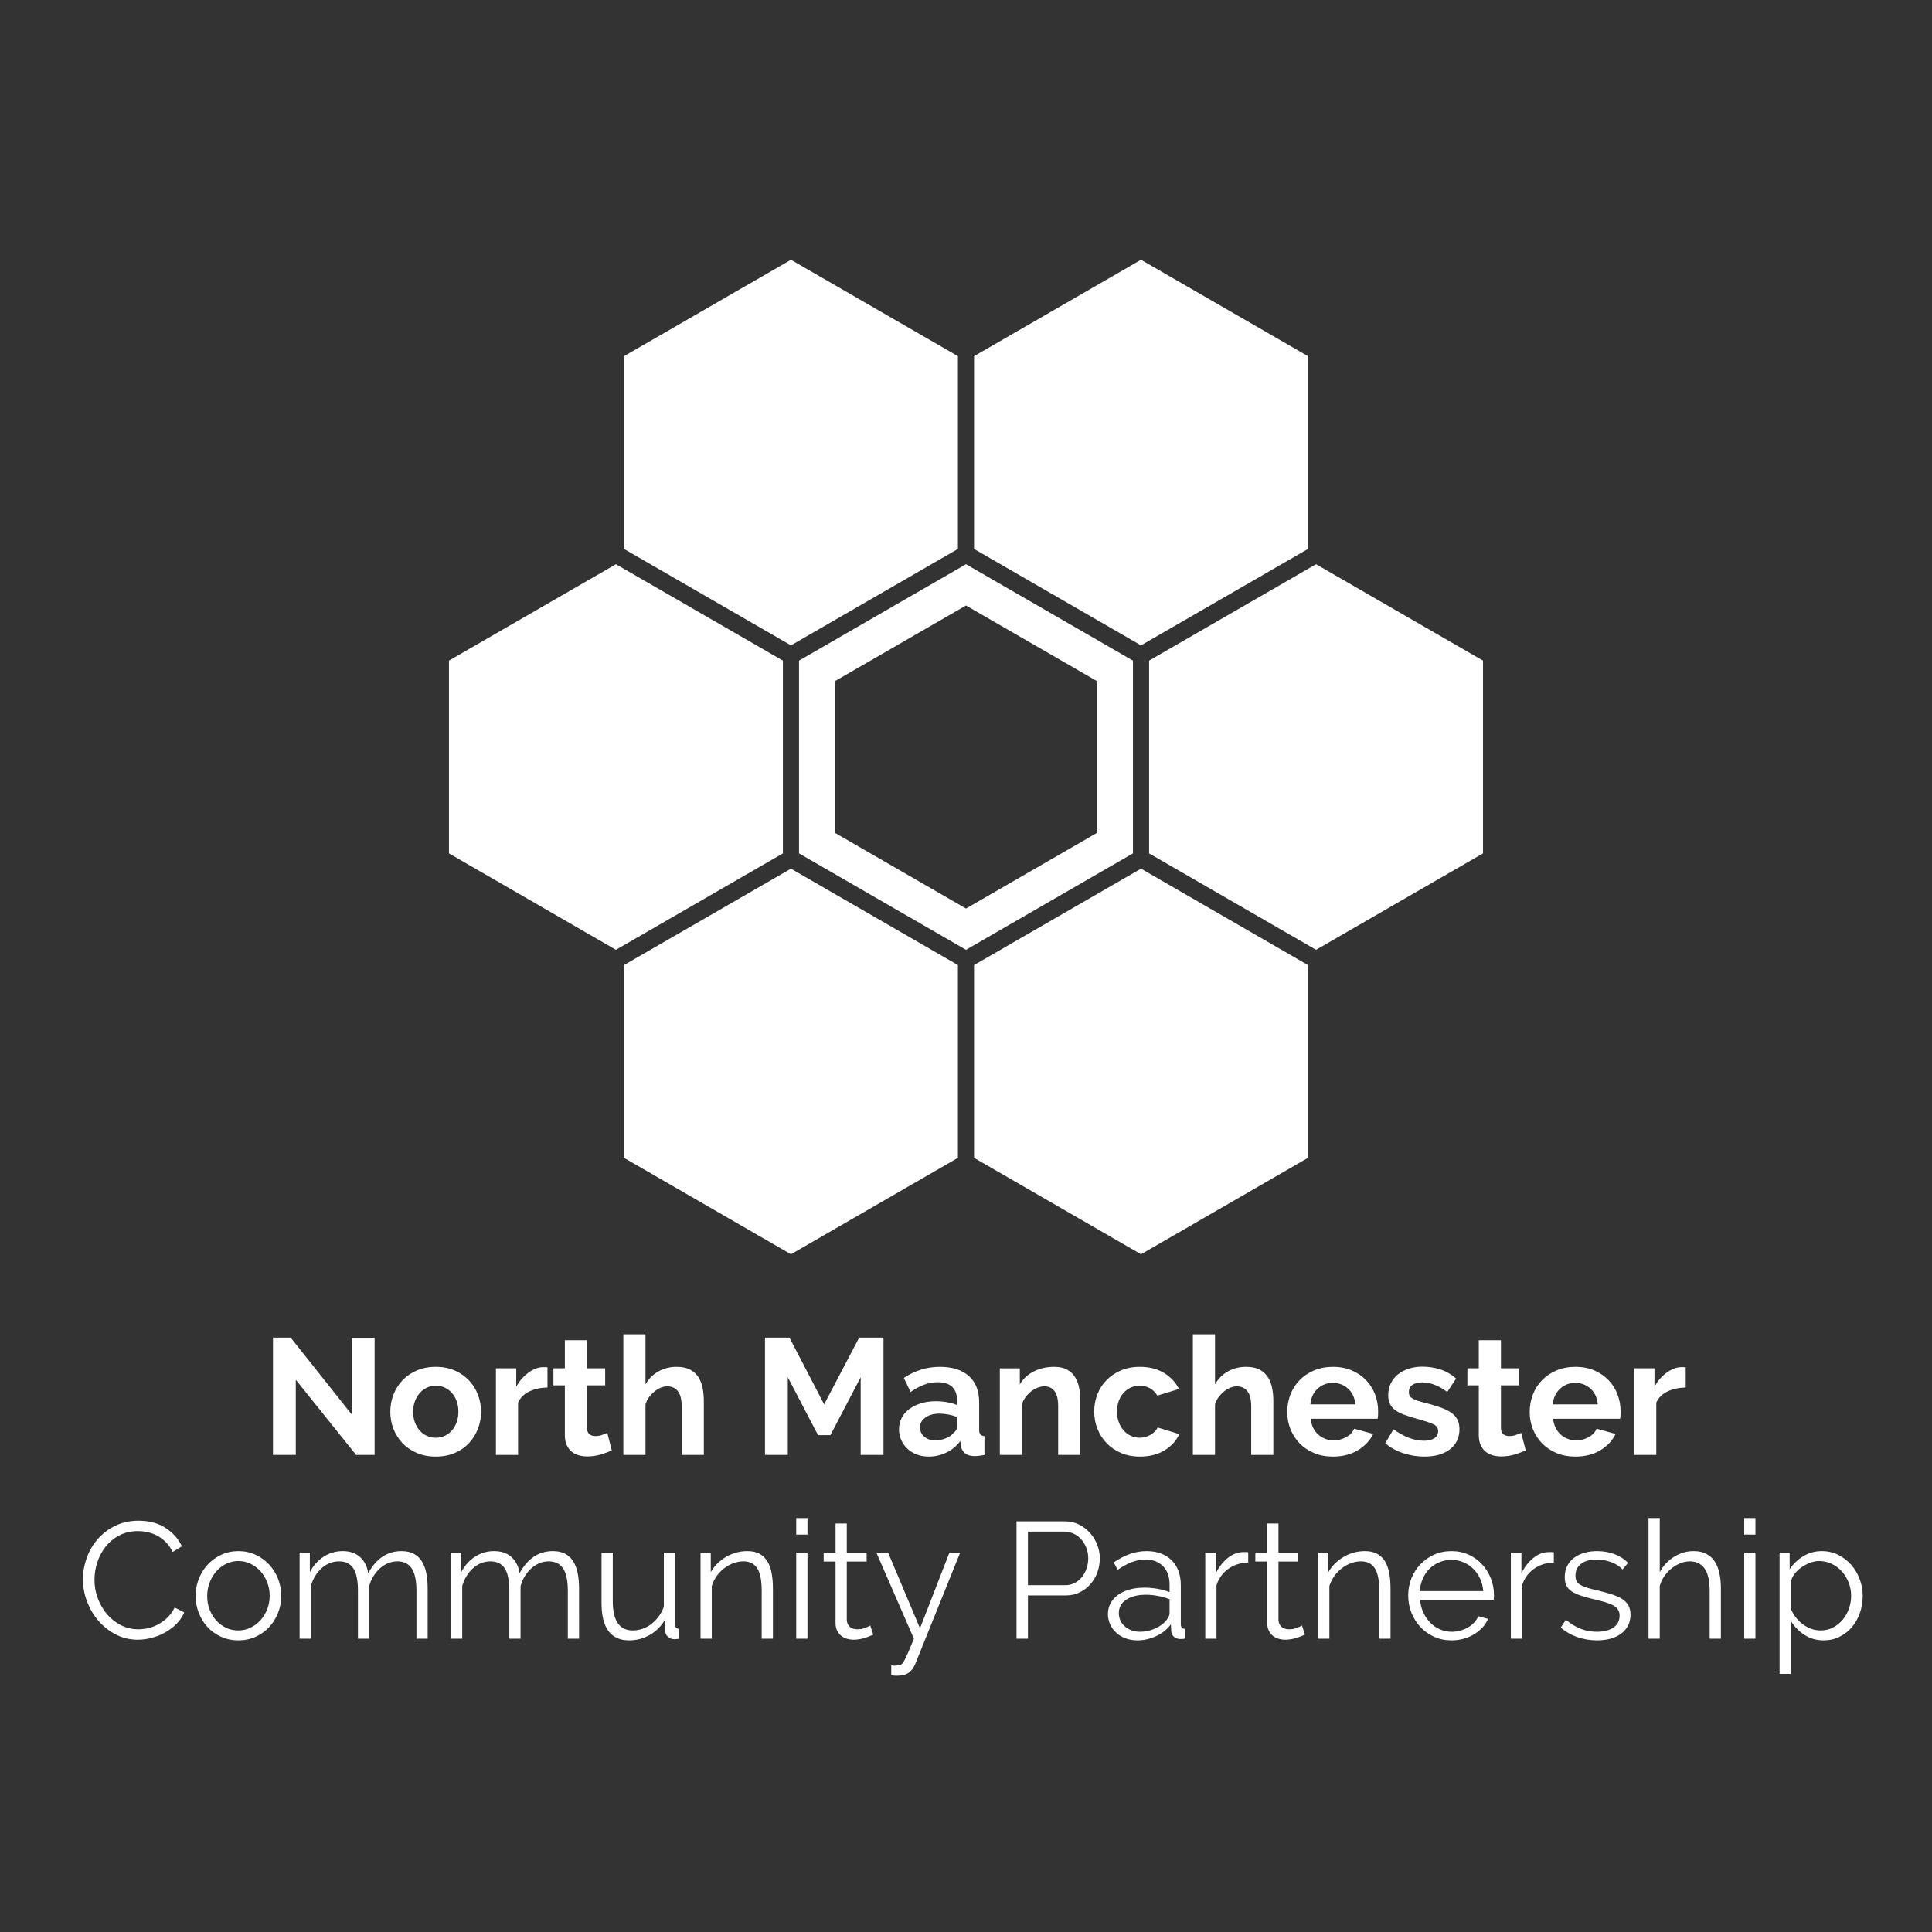
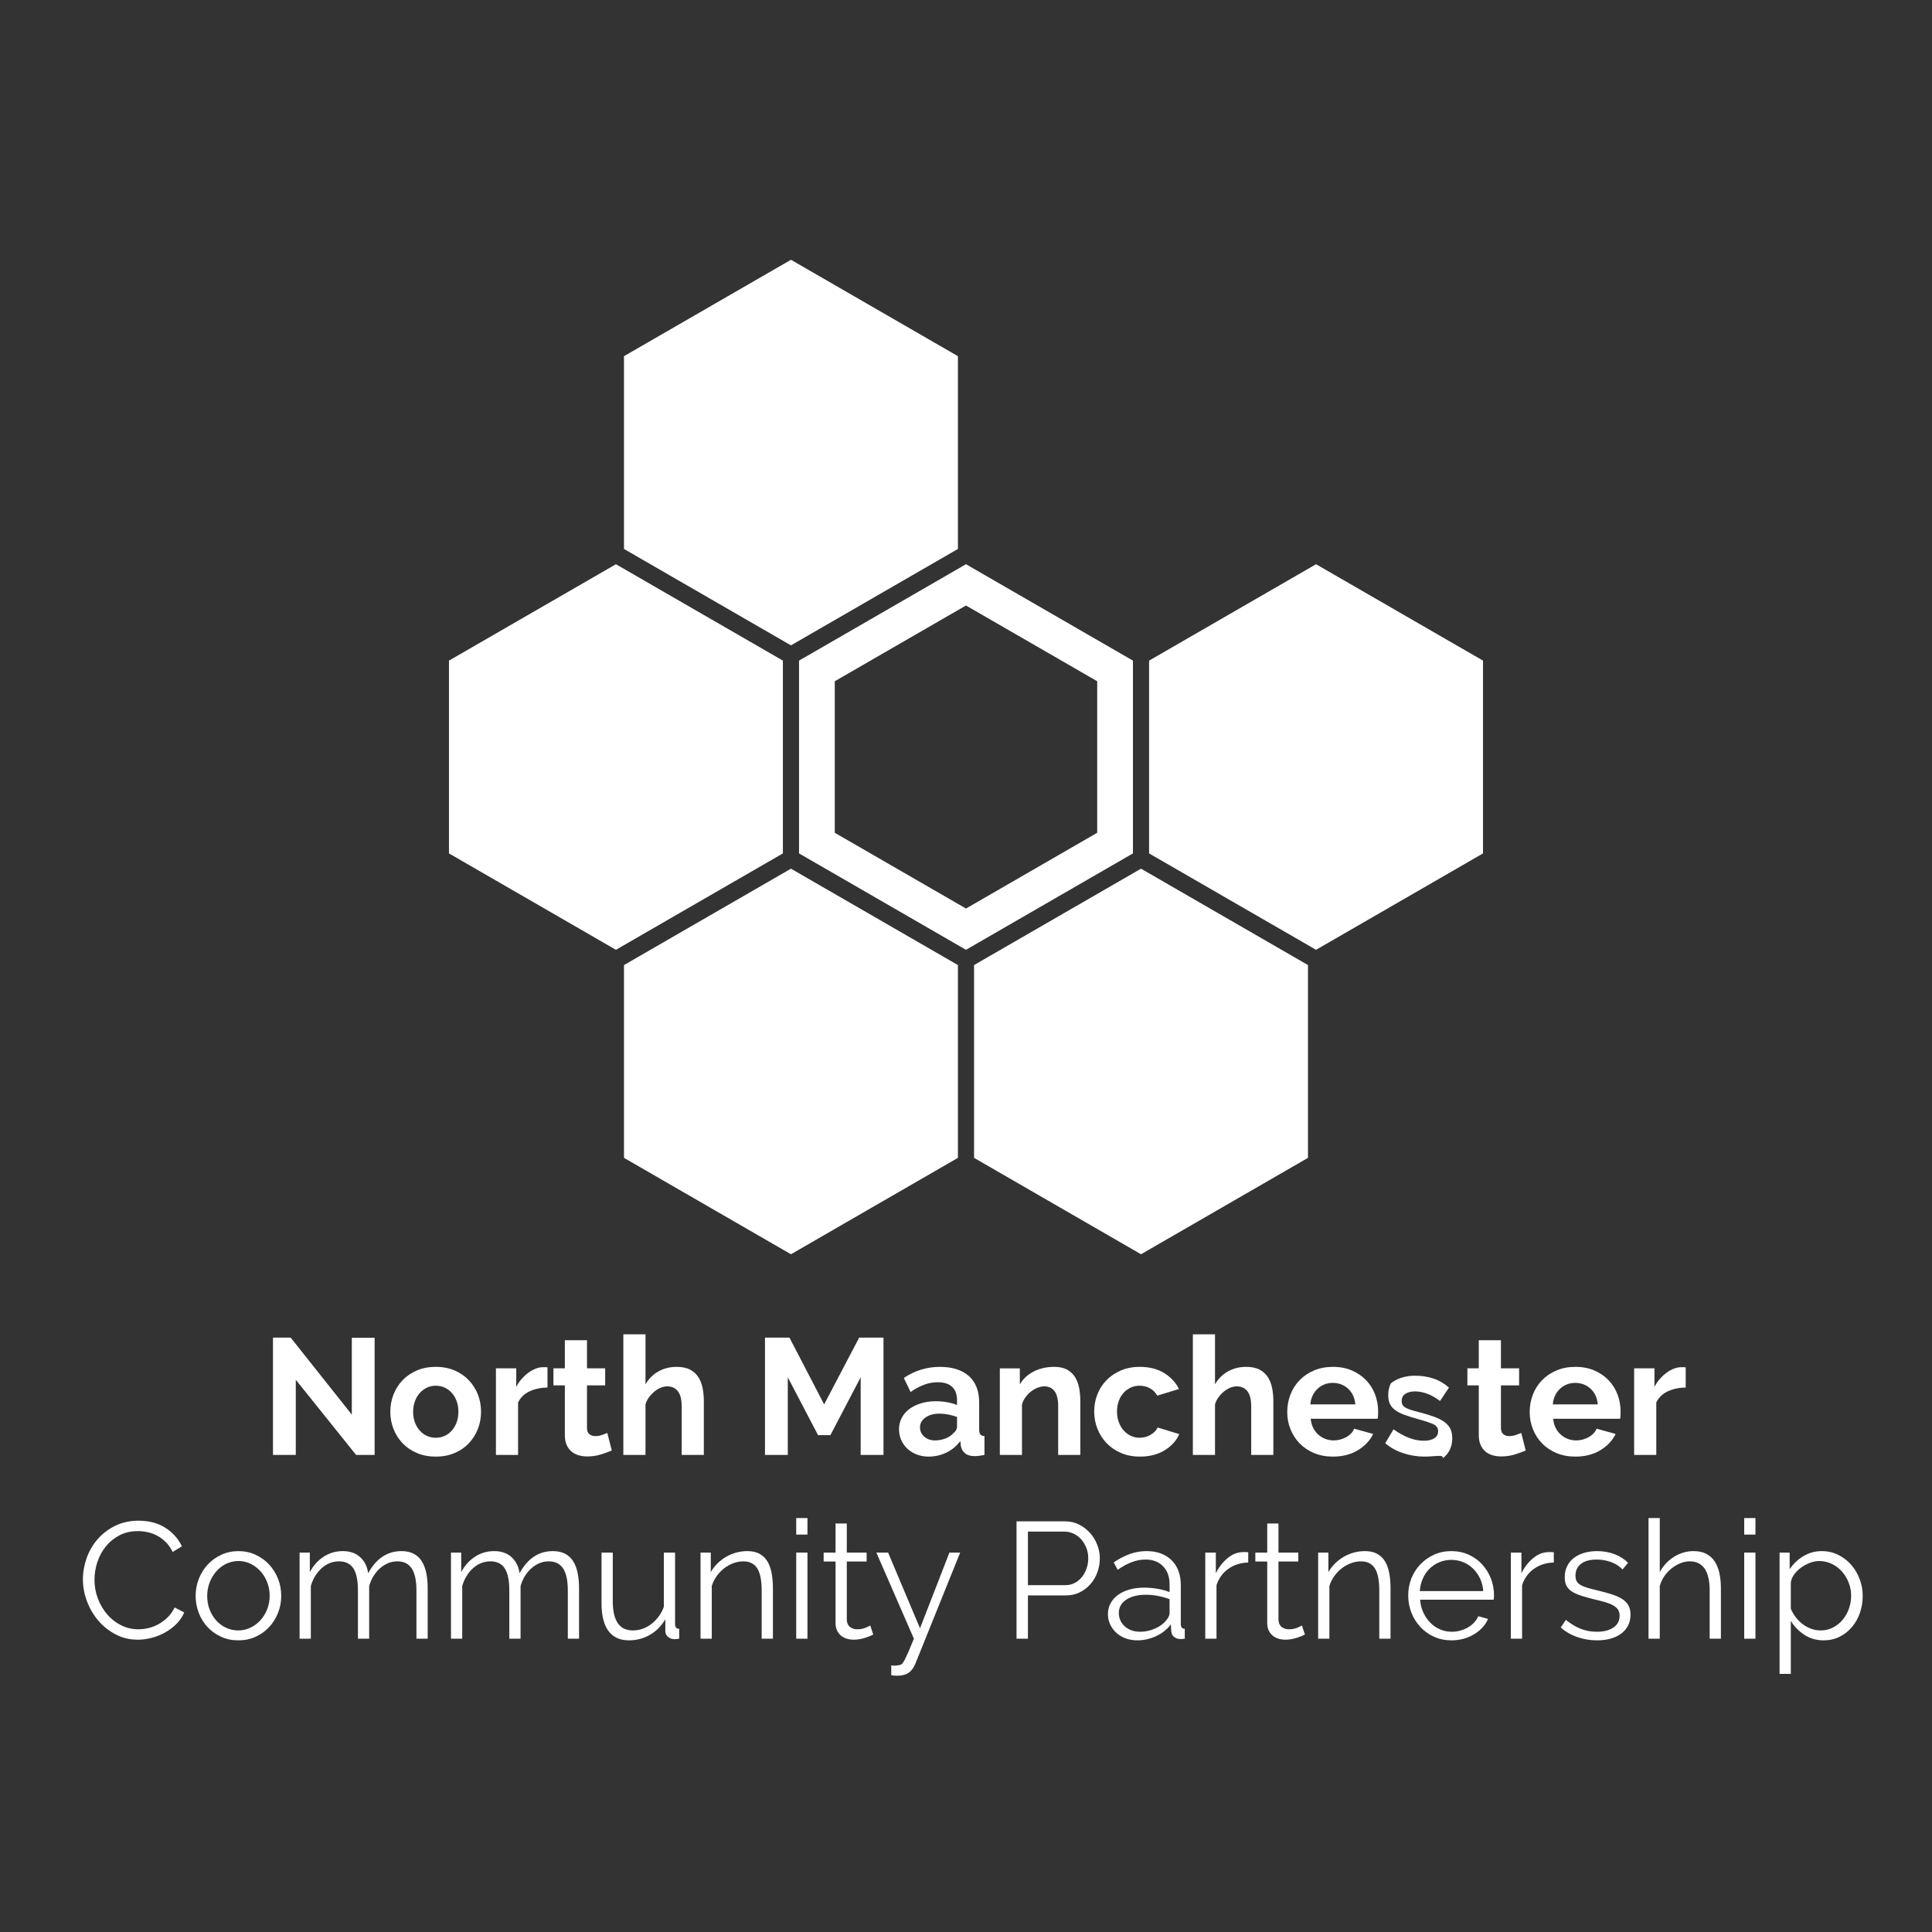
<svg xmlns="http://www.w3.org/2000/svg" version="1.1" id="Layer_1" x="0px" y="0px" width="850.39px" height="850.39px" viewBox="0 0 850.39 850.39" enable-background="new 0 0 850.39 850.39" xml:space="preserve">
  <rect x="0" y="0" width="850.39" height="850.39" fill="#333333" stroke="none" />
  <path fill="#FFFFFF" d="M425.188,266.513l57.757,33.346v66.695l-57.757,33.349l-57.758-33.349v-66.695L425.188,266.513   M425.188,248.348l-73.49,42.429v84.86l73.49,42.432l73.488-42.432v-84.86L425.188,248.348L425.188,248.348z" />
  <polygon fill="#FFFFFF" points="197.616,290.777 271.106,248.348 344.596,290.777 344.596,375.637 271.106,418.068 197.616,375.637   " />
  <polygon fill="#FFFFFF" points="505.781,290.777 579.271,248.348 652.762,290.777 652.762,375.637 579.271,418.068 505.781,375.637   " />
-   <polygon fill="#FFFFFF" points="428.741,156.771 502.23,114.343 575.72,156.771 575.72,241.631 502.23,284.062 428.741,241.631 " />
  <polygon fill="#FFFFFF" points="274.657,156.771 348.147,114.343 421.636,156.771 421.636,241.631 348.147,284.062 274.657,241.631   " />
  <polygon fill="#FFFFFF" points="428.741,424.783 502.23,382.354 575.72,424.783 575.72,509.644 502.23,552.074 428.741,509.644 " />
  <polygon fill="#FFFFFF" points="274.657,424.783 348.147,382.354 421.636,424.783 421.636,509.644 348.147,552.074 274.657,509.644   " />
  <g>
    <path fill="#FFFFFF" d="M130.192,607.311v33.1h-10.039v-51.649h7.784l26.916,33.899v-33.827h10.039v51.577h-8.147L130.192,607.311z   " />
    <path fill="#FFFFFF" d="M191.807,641.138c-3.104,0-5.893-0.534-8.366-1.601s-4.572-2.51-6.292-4.328   c-1.722-1.818-3.044-3.916-3.965-6.293c-0.922-2.375-1.382-4.874-1.382-7.492c0-2.667,0.46-5.189,1.382-7.566   c0.921-2.375,2.243-4.474,3.965-6.292c1.721-1.818,3.819-3.261,6.292-4.328c2.473-1.066,5.262-1.601,8.366-1.601   c3.103,0,5.88,0.534,8.33,1.601c2.448,1.067,4.534,2.51,6.256,4.328c1.721,1.818,3.043,3.917,3.965,6.292   c0.921,2.377,1.382,4.899,1.382,7.566c0,2.618-0.461,5.117-1.382,7.492c-0.922,2.377-2.231,4.475-3.928,6.293   c-1.698,1.818-3.783,3.262-6.256,4.328C197.7,640.604,194.91,641.138,191.807,641.138z M181.841,621.424   c0,1.698,0.255,3.236,0.764,4.619c0.509,1.382,1.211,2.582,2.109,3.601c0.897,1.019,1.952,1.808,3.165,2.364   c1.212,0.559,2.521,0.837,3.928,0.837c1.406,0,2.715-0.278,3.928-0.837c1.212-0.557,2.267-1.346,3.165-2.364   c0.897-1.019,1.601-2.229,2.11-3.637c0.509-1.406,0.764-2.958,0.764-4.656c0-1.648-0.254-3.176-0.764-4.583   c-0.509-1.406-1.213-2.619-2.11-3.638c-0.898-1.018-1.953-1.806-3.165-2.363c-1.213-0.558-2.522-0.837-3.928-0.837   c-1.407,0-2.716,0.291-3.928,0.873c-1.213,0.582-2.268,1.382-3.165,2.4c-0.898,1.019-1.6,2.231-2.109,3.638   C182.096,618.248,181.841,619.775,181.841,621.424z" />
    <path fill="#FFFFFF" d="M240.983,610.729c-2.958,0.049-5.602,0.618-7.929,1.71c-2.328,1.091-4.001,2.728-5.02,4.91v23.061h-9.748   v-38.119h8.948v8.147c0.679-1.31,1.479-2.484,2.401-3.528c0.92-1.042,1.915-1.951,2.982-2.728c1.066-0.775,2.146-1.37,3.237-1.782   c1.091-0.411,2.146-0.618,3.164-0.618c0.533,0,0.934,0,1.201,0c0.266,0,0.521,0.024,0.764,0.072V610.729z" />
    <path fill="#FFFFFF" d="M269.281,638.446c-1.31,0.582-2.91,1.164-4.801,1.746c-1.892,0.581-3.88,0.872-5.965,0.872   c-1.358,0-2.631-0.17-3.819-0.509c-1.189-0.339-2.231-0.885-3.128-1.637c-0.898-0.751-1.613-1.721-2.146-2.91   c-0.534-1.188-0.8-2.63-0.8-4.328v-21.896h-5.02v-7.493h5.02v-12.366h9.748v12.366h8.002v7.493h-8.002v18.623   c0,1.358,0.352,2.316,1.055,2.873c0.702,0.559,1.564,0.837,2.583,0.837c1.018,0,2.012-0.17,2.982-0.51   c0.97-0.338,1.746-0.629,2.328-0.872L269.281,638.446z" />
    <path fill="#FFFFFF" d="M309.799,640.41h-9.748v-21.388c0-3.006-0.558-5.225-1.673-6.656c-1.116-1.43-2.692-2.146-4.729-2.146   c-0.873,0-1.795,0.194-2.765,0.582c-0.971,0.389-1.891,0.935-2.764,1.637c-0.873,0.703-1.673,1.54-2.4,2.51   c-0.728,0.971-1.262,2.037-1.601,3.2v22.261h-9.748v-53.104h9.748v22.042c1.406-2.474,3.31-4.376,5.71-5.711   c2.401-1.333,5.056-2,7.966-2c2.473,0,4.485,0.425,6.038,1.272c1.551,0.85,2.764,1.977,3.637,3.383   c0.873,1.407,1.479,3.008,1.818,4.802c0.339,1.795,0.509,3.637,0.509,5.528V640.41z" />
    <path fill="#FFFFFF" d="M378.834,640.41v-34.19l-13.313,25.461h-5.456l-13.313-25.461v34.19h-10.039v-51.649h10.766l15.277,29.389   l15.422-29.389h10.693v51.649H378.834z" />
    <path fill="#FFFFFF" d="M408.732,641.138c-1.844,0-3.564-0.304-5.165-0.909c-1.601-0.606-2.982-1.455-4.146-2.546   c-1.164-1.092-2.073-2.364-2.728-3.819s-0.982-3.056-0.982-4.802c0-1.793,0.4-3.455,1.2-4.982c0.8-1.528,1.915-2.825,3.346-3.893   c1.43-1.066,3.14-1.902,5.128-2.51c1.988-0.605,4.17-0.909,6.547-0.909c1.697,0,3.358,0.146,4.983,0.437   c1.625,0.291,3.067,0.704,4.329,1.236v-2.182c0-2.521-0.716-4.462-2.146-5.82c-1.431-1.356-3.553-2.036-6.365-2.036   c-2.037,0-4.026,0.363-5.965,1.091c-1.94,0.728-3.928,1.795-5.965,3.201l-2.982-6.184c4.898-3.249,10.185-4.874,15.859-4.874   c5.479,0,9.735,1.346,12.767,4.037c3.03,2.691,4.546,6.584,4.546,11.676v11.857c0,1.019,0.183,1.746,0.546,2.183   c0.364,0.437,0.957,0.68,1.782,0.728v8.293c-1.649,0.339-3.08,0.509-4.292,0.509c-1.844,0-3.262-0.412-4.256-1.236   s-1.613-1.915-1.854-3.273L422.7,634.3c-1.698,2.23-3.759,3.928-6.184,5.092C414.09,640.556,411.497,641.138,408.732,641.138z    M411.497,634.009c1.648,0,3.212-0.291,4.692-0.873c1.479-0.582,2.63-1.357,3.455-2.328c1.066-0.824,1.601-1.746,1.601-2.765   v-4.364c-1.164-0.437-2.426-0.788-3.783-1.055c-1.358-0.267-2.668-0.4-3.928-0.4c-2.522,0-4.583,0.57-6.184,1.71   s-2.4,2.582-2.4,4.328c0,1.649,0.629,3.019,1.891,4.11C408.102,633.463,409.653,634.009,411.497,634.009z" />
    <path fill="#FFFFFF" d="M475.513,640.41h-9.748v-21.388c0-3.055-0.534-5.285-1.601-6.692c-1.067-1.406-2.546-2.109-4.438-2.109   c-0.971,0-1.964,0.194-2.982,0.582c-1.019,0.389-1.977,0.935-2.874,1.637c-0.897,0.703-1.709,1.54-2.437,2.51   c-0.728,0.971-1.262,2.037-1.601,3.2v22.261h-9.748v-38.119h8.803v7.057c1.405-2.425,3.442-4.316,6.11-5.674   c2.666-1.357,5.674-2.037,9.021-2.037c2.376,0,4.315,0.437,5.819,1.31c1.503,0.873,2.667,2.013,3.492,3.419   c0.824,1.407,1.394,3.008,1.709,4.801c0.315,1.795,0.474,3.613,0.474,5.456V640.41z" />
    <path fill="#FFFFFF" d="M481.623,621.351c0-2.667,0.46-5.188,1.382-7.565c0.921-2.376,2.255-4.462,4.001-6.256   s3.855-3.225,6.329-4.292c2.474-1.066,5.262-1.601,8.366-1.601c4.17,0,7.722,0.897,10.657,2.691   c2.934,1.795,5.128,4.146,6.583,7.057l-9.529,2.909c-0.825-1.405-1.917-2.484-3.273-3.237c-1.358-0.751-2.862-1.127-4.511-1.127   c-1.407,0-2.717,0.279-3.928,0.837c-1.213,0.558-2.269,1.334-3.165,2.327c-0.897,0.995-1.601,2.195-2.109,3.602   c-0.51,1.407-0.764,2.958-0.764,4.655c0,1.698,0.266,3.25,0.8,4.656c0.533,1.407,1.248,2.618,2.146,3.637   c0.896,1.019,1.951,1.808,3.164,2.364c1.212,0.559,2.497,0.837,3.855,0.837c1.746,0,3.357-0.437,4.838-1.31   c1.479-0.873,2.51-1.939,3.092-3.201l9.529,2.91c-1.31,2.91-3.468,5.286-6.475,7.129c-3.007,1.844-6.619,2.765-10.839,2.765   c-3.104,0-5.893-0.534-8.366-1.601c-2.473-1.066-4.583-2.51-6.328-4.328c-1.746-1.818-3.092-3.929-4.038-6.329   C482.096,626.479,481.623,623.97,481.623,621.351z" />
    <path fill="#FFFFFF" d="M560.479,640.41h-9.748v-21.388c0-3.006-0.559-5.225-1.674-6.656c-1.116-1.43-2.691-2.146-4.729-2.146   c-0.873,0-1.794,0.194-2.764,0.582c-0.971,0.389-1.892,0.935-2.765,1.637c-0.873,0.703-1.673,1.54-2.4,2.51   c-0.728,0.971-1.262,2.037-1.601,3.2v22.261h-9.748v-53.104h9.748v22.042c1.406-2.474,3.31-4.376,5.711-5.711   c2.4-1.333,5.056-2,7.965-2c2.474,0,4.485,0.425,6.038,1.272c1.552,0.85,2.765,1.977,3.638,3.383   c0.873,1.407,1.479,3.008,1.818,4.802c0.339,1.795,0.51,3.637,0.51,5.528V640.41z" />
    <path fill="#FFFFFF" d="M586.667,641.138c-3.056,0-5.82-0.521-8.294-1.564c-2.473-1.042-4.583-2.461-6.328-4.255   c-1.746-1.794-3.092-3.88-4.038-6.257c-0.945-2.375-1.418-4.874-1.418-7.492c0-2.716,0.46-5.274,1.382-7.675   c0.921-2.401,2.255-4.511,4.001-6.329s3.867-3.261,6.365-4.328c2.497-1.066,5.298-1.601,8.402-1.601   c3.104,0,5.88,0.534,8.329,1.601c2.449,1.067,4.534,2.498,6.257,4.292c1.721,1.794,3.03,3.88,3.928,6.256   c0.897,2.377,1.346,4.85,1.346,7.42c0,0.631-0.012,1.236-0.036,1.818s-0.085,1.067-0.182,1.455h-29.462   c0.146,1.504,0.509,2.837,1.091,4.001s1.333,2.159,2.255,2.982c0.921,0.826,1.965,1.455,3.128,1.892   c1.164,0.437,2.376,0.655,3.638,0.655c1.939,0,3.771-0.473,5.492-1.419c1.721-0.945,2.897-2.193,3.528-3.746l8.366,2.328   c-1.407,2.909-3.65,5.299-6.729,7.165C594.607,640.204,590.934,641.138,586.667,641.138z M596.56,618.149   c-0.243-2.86-1.298-5.152-3.164-6.874c-1.867-1.721-4.135-2.583-6.802-2.583c-1.31,0-2.535,0.231-3.674,0.691   c-1.14,0.462-2.146,1.104-3.019,1.928c-0.873,0.825-1.589,1.818-2.146,2.982s-0.885,2.45-0.981,3.855H596.56z" />
-     <path fill="#FFFFFF" d="M626.968,641.138c-3.2,0-6.328-0.51-9.384-1.527c-3.056-1.019-5.674-2.474-7.856-4.365l3.637-6.11   c2.328,1.649,4.595,2.898,6.802,3.746c2.207,0.85,4.401,1.273,6.584,1.273c1.939,0,3.467-0.364,4.583-1.092   c1.115-0.728,1.673-1.77,1.673-3.128c0-1.357-0.654-2.352-1.964-2.982c-1.31-0.63-3.444-1.357-6.401-2.183   c-2.474-0.679-4.583-1.333-6.329-1.964c-1.746-0.63-3.153-1.346-4.22-2.146c-1.067-0.8-1.844-1.721-2.327-2.764   c-0.485-1.043-0.728-2.292-0.728-3.747c0-1.938,0.375-3.685,1.127-5.237c0.752-1.552,1.807-2.873,3.165-3.965   c1.356-1.091,2.946-1.928,4.765-2.51s3.794-0.873,5.929-0.873c2.861,0,5.54,0.413,8.038,1.237c2.498,0.825,4.789,2.158,6.875,4.001   l-3.929,5.893c-1.94-1.455-3.819-2.521-5.638-3.201c-1.818-0.679-3.626-1.019-5.419-1.019c-1.649,0-3.032,0.34-4.147,1.019   c-1.115,0.68-1.673,1.771-1.673,3.273c0,0.68,0.133,1.236,0.4,1.673c0.266,0.437,0.691,0.825,1.272,1.164   c0.582,0.34,1.347,0.667,2.292,0.982s2.121,0.644,3.528,0.982c2.619,0.68,4.861,1.357,6.729,2.036   c1.867,0.68,3.395,1.455,4.583,2.328s2.062,1.88,2.619,3.019c0.557,1.141,0.837,2.51,0.837,4.11c0,3.735-1.383,6.682-4.146,8.839   C635.479,640.059,631.721,641.138,626.968,641.138z" />
+     <path fill="#FFFFFF" d="M626.968,641.138c-3.2,0-6.328-0.51-9.384-1.527c-3.056-1.019-5.674-2.474-7.856-4.365l3.637-6.11   c2.328,1.649,4.595,2.898,6.802,3.746c2.207,0.85,4.401,1.273,6.584,1.273c1.939,0,3.467-0.364,4.583-1.092   c1.115-0.728,1.673-1.77,1.673-3.128c0-1.357-0.654-2.352-1.964-2.982c-1.31-0.63-3.444-1.357-6.401-2.183   c-2.474-0.679-4.583-1.333-6.329-1.964c-1.746-0.63-3.153-1.346-4.22-2.146c-1.067-0.8-1.844-1.721-2.327-2.764   c-0.485-1.043-0.728-2.292-0.728-3.747c0-1.938,0.375-3.685,1.127-5.237c1.356-1.091,2.946-1.928,4.765-2.51s3.794-0.873,5.929-0.873c2.861,0,5.54,0.413,8.038,1.237c2.498,0.825,4.789,2.158,6.875,4.001   l-3.929,5.893c-1.94-1.455-3.819-2.521-5.638-3.201c-1.818-0.679-3.626-1.019-5.419-1.019c-1.649,0-3.032,0.34-4.147,1.019   c-1.115,0.68-1.673,1.771-1.673,3.273c0,0.68,0.133,1.236,0.4,1.673c0.266,0.437,0.691,0.825,1.272,1.164   c0.582,0.34,1.347,0.667,2.292,0.982s2.121,0.644,3.528,0.982c2.619,0.68,4.861,1.357,6.729,2.036   c1.867,0.68,3.395,1.455,4.583,2.328s2.062,1.88,2.619,3.019c0.557,1.141,0.837,2.51,0.837,4.11c0,3.735-1.383,6.682-4.146,8.839   C635.479,640.059,631.721,641.138,626.968,641.138z" />
    <path fill="#FFFFFF" d="M671.562,638.446c-1.31,0.582-2.91,1.164-4.802,1.746c-1.892,0.581-3.881,0.872-5.965,0.872   c-1.358,0-2.632-0.17-3.819-0.509c-1.189-0.339-2.231-0.885-3.128-1.637c-0.898-0.751-1.613-1.721-2.146-2.91   c-0.534-1.188-0.8-2.63-0.8-4.328v-21.896h-5.02v-7.493h5.02v-12.366h9.748v12.366h8.002v7.493h-8.002v18.623   c0,1.358,0.351,2.316,1.055,2.873c0.702,0.559,1.563,0.837,2.582,0.837s2.012-0.17,2.982-0.51c0.97-0.338,1.746-0.629,2.328-0.872   L671.562,638.446z" />
    <path fill="#FFFFFF" d="M693.385,641.138c-3.056,0-5.82-0.521-8.294-1.564c-2.473-1.042-4.583-2.461-6.328-4.255   c-1.746-1.794-3.092-3.88-4.038-6.257c-0.945-2.375-1.418-4.874-1.418-7.492c0-2.716,0.46-5.274,1.382-7.675   c0.921-2.401,2.255-4.511,4.001-6.329s3.867-3.261,6.365-4.328c2.497-1.066,5.298-1.601,8.402-1.601   c3.104,0,5.88,0.534,8.329,1.601c2.449,1.067,4.534,2.498,6.257,4.292c1.721,1.794,3.03,3.88,3.928,6.256   c0.897,2.377,1.346,4.85,1.346,7.42c0,0.631-0.012,1.236-0.036,1.818s-0.085,1.067-0.182,1.455h-29.462   c0.146,1.504,0.509,2.837,1.091,4.001s1.333,2.159,2.255,2.982c0.921,0.826,1.965,1.455,3.128,1.892   c1.164,0.437,2.376,0.655,3.638,0.655c1.939,0,3.771-0.473,5.492-1.419c1.721-0.945,2.897-2.193,3.528-3.746l8.366,2.328   c-1.407,2.909-3.65,5.299-6.729,7.165C701.325,640.204,697.651,641.138,693.385,641.138z M703.277,618.149   c-0.243-2.86-1.298-5.152-3.164-6.874c-1.867-1.721-4.135-2.583-6.802-2.583c-1.31,0-2.535,0.231-3.674,0.691   c-1.14,0.462-2.146,1.104-3.019,1.928c-0.873,0.825-1.589,1.818-2.146,2.982s-0.885,2.45-0.981,3.855H703.277z" />
    <path fill="#FFFFFF" d="M741.979,610.729c-2.959,0.049-5.602,0.618-7.93,1.71c-2.328,1.091-4.001,2.728-5.02,4.91v23.061h-9.748   v-38.119h8.948v8.147c0.678-1.31,1.479-2.484,2.4-3.528c0.921-1.042,1.915-1.951,2.982-2.728c1.066-0.775,2.146-1.37,3.237-1.782   c1.091-0.411,2.146-0.618,3.164-0.618c0.533,0,0.934,0,1.2,0s0.521,0.024,0.765,0.072V610.729z" />
  </g>
  <g>
    <path fill="#FFFFFF" d="M36.497,695.103c0-3.104,0.546-6.195,1.637-9.275c1.091-3.079,2.679-5.831,4.765-8.257   c2.084-2.424,4.656-4.4,7.711-5.929c3.056-1.527,6.522-2.291,10.403-2.291c4.607,0,8.535,1.043,11.785,3.128   c3.249,2.086,5.674,4.801,7.275,8.147l-4.074,2.474c-0.825-1.697-1.819-3.128-2.983-4.292c-1.164-1.164-2.425-2.11-3.783-2.838   c-1.358-0.727-2.764-1.248-4.219-1.563s-2.886-0.473-4.292-0.473c-3.104,0-5.845,0.631-8.22,1.891   c-2.377,1.262-4.377,2.91-6.001,4.947c-1.625,2.037-2.85,4.328-3.674,6.874c-0.825,2.547-1.237,5.129-1.237,7.748   c0,2.862,0.497,5.602,1.491,8.22c0.994,2.619,2.352,4.936,4.074,6.947c1.721,2.014,3.758,3.614,6.111,4.802   c2.352,1.188,4.911,1.782,7.675,1.782c1.455,0,2.946-0.182,4.474-0.546c1.528-0.363,3.007-0.945,4.438-1.746   c1.43-0.8,2.752-1.793,3.965-2.982c1.212-1.188,2.23-2.63,3.055-4.328l4.219,2.183c-0.825,1.94-1.989,3.649-3.492,5.128   c-1.504,1.48-3.177,2.729-5.02,3.747c-1.843,1.019-3.795,1.795-5.856,2.328c-2.062,0.532-4.086,0.8-6.074,0.8   c-3.541,0-6.791-0.775-9.748-2.328c-2.958-1.552-5.505-3.576-7.638-6.074c-2.135-2.497-3.795-5.334-4.983-8.511   C37.09,701.639,36.497,698.401,36.497,695.103z" />
    <path fill="#FFFFFF" d="M104.95,722.019c-2.764,0-5.299-0.521-7.602-1.564c-2.304-1.042-4.292-2.461-5.965-4.255   c-1.673-1.794-2.971-3.88-3.892-6.257c-0.922-2.375-1.382-4.874-1.382-7.492c0-2.667,0.473-5.189,1.419-7.566   c0.945-2.375,2.255-4.461,3.928-6.256c1.673-1.794,3.661-3.225,5.965-4.292c2.303-1.066,4.813-1.601,7.529-1.601   c2.716,0,5.225,0.534,7.529,1.601c2.303,1.067,4.292,2.498,5.965,4.292c1.673,1.795,2.982,3.881,3.928,6.256   c0.946,2.377,1.418,4.899,1.418,7.566c0,2.618-0.473,5.117-1.418,7.492c-0.946,2.377-2.255,4.463-3.928,6.257   c-1.673,1.794-3.663,3.213-5.965,4.255C110.175,721.497,107.666,722.019,104.95,722.019z M91.201,702.522   c0,2.135,0.352,4.11,1.055,5.929c0.702,1.818,1.673,3.419,2.91,4.802c1.237,1.382,2.691,2.462,4.365,3.237s3.456,1.163,5.347,1.163   c1.892,0,3.674-0.399,5.347-1.2c1.673-0.8,3.139-1.892,4.401-3.273c1.261-1.382,2.255-2.994,2.982-4.838   c0.728-1.842,1.091-3.83,1.091-5.965c0-2.085-0.364-4.062-1.091-5.929c-0.727-1.866-1.722-3.492-2.982-4.874   c-1.262-1.382-2.717-2.474-4.365-3.273c-1.649-0.801-3.419-1.2-5.311-1.2c-1.891,0-3.673,0.399-5.347,1.2   c-1.673,0.8-3.128,1.903-4.365,3.31c-1.237,1.407-2.219,3.044-2.946,4.91C91.565,698.389,91.201,700.389,91.201,702.522z" />
    <path fill="#FFFFFF" d="M188.244,721.291h-4.946v-21.169c0-4.413-0.691-7.662-2.074-9.748c-1.382-2.085-3.48-3.128-6.292-3.128   c-1.455,0-2.826,0.267-4.11,0.8c-1.286,0.534-2.474,1.286-3.564,2.255c-1.091,0.971-2.05,2.122-2.874,3.456   c-0.825,1.334-1.455,2.801-1.892,4.401v23.133h-4.947v-21.169c0-4.511-0.68-7.784-2.037-9.821   c-1.358-2.036-3.444-3.055-6.256-3.055c-2.862,0-5.408,0.994-7.638,2.982c-2.231,1.989-3.832,4.608-4.801,7.856v23.206h-4.947   v-37.9h4.51v8.584c1.551-2.91,3.588-5.177,6.11-6.802c2.521-1.625,5.311-2.438,8.366-2.438c3.201,0,5.771,0.898,7.711,2.691   c1.939,1.795,3.103,4.146,3.492,7.057c3.54-6.498,8.438-9.748,14.695-9.748c2.084,0,3.867,0.389,5.347,1.164   c1.479,0.776,2.667,1.88,3.565,3.31c0.896,1.432,1.551,3.153,1.964,5.165c0.412,2.014,0.618,4.256,0.618,6.729V721.291z" />
    <path fill="#FFFFFF" d="M254.878,721.291h-4.946v-21.169c0-4.413-0.691-7.662-2.074-9.748c-1.382-2.085-3.48-3.128-6.292-3.128   c-1.455,0-2.826,0.267-4.11,0.8c-1.286,0.534-2.474,1.286-3.564,2.255c-1.091,0.971-2.05,2.122-2.874,3.456   c-0.825,1.334-1.455,2.801-1.892,4.401v23.133h-4.947v-21.169c0-4.511-0.68-7.784-2.037-9.821   c-1.358-2.036-3.444-3.055-6.256-3.055c-2.862,0-5.408,0.994-7.638,2.982c-2.231,1.989-3.832,4.608-4.801,7.856v23.206H198.5v-37.9   h4.51v8.584c1.551-2.91,3.588-5.177,6.11-6.802c2.521-1.625,5.311-2.438,8.366-2.438c3.201,0,5.771,0.898,7.711,2.691   c1.939,1.795,3.103,4.146,3.492,7.057c3.54-6.498,8.438-9.748,14.695-9.748c2.084,0,3.867,0.389,5.347,1.164   c1.479,0.776,2.667,1.88,3.565,3.31c0.896,1.432,1.551,3.153,1.964,5.165c0.412,2.014,0.618,4.256,0.618,6.729V721.291z" />
    <path fill="#FFFFFF" d="M276.846,722.019c-3.977,0-6.983-1.37-9.021-4.11c-2.037-2.739-3.055-6.825-3.055-12.258v-22.26h4.947   v21.387c0,8.584,2.934,12.876,8.802,12.876c1.455,0,2.885-0.242,4.292-0.728c1.406-0.483,2.703-1.188,3.892-2.109   c1.188-0.921,2.255-2.012,3.201-3.273c0.946-1.261,1.709-2.691,2.292-4.292v-23.86h4.947v31.499c0,1.358,0.606,2.036,1.818,2.036   v4.365c-0.971,0.146-1.649,0.218-2.037,0.218c-1.116,0-2.073-0.338-2.874-1.018c-0.8-0.679-1.2-1.528-1.2-2.547v-5.237   c-1.698,2.959-3.954,5.25-6.766,6.874C283.272,721.207,280.193,722.019,276.846,722.019z" />
    <path fill="#FFFFFF" d="M340.208,721.291h-4.947v-21.169c0-4.511-0.655-7.784-1.964-9.821c-1.309-2.036-3.346-3.055-6.11-3.055   c-1.455,0-2.91,0.267-4.365,0.8c-1.455,0.534-2.813,1.286-4.074,2.255c-1.262,0.971-2.364,2.122-3.31,3.456   s-1.662,2.776-2.146,4.328v23.206h-4.947v-37.9h4.51v8.584c0.775-1.357,1.733-2.606,2.874-3.747   c1.139-1.139,2.412-2.121,3.819-2.946c1.406-0.823,2.897-1.454,4.474-1.891c1.575-0.437,3.212-0.655,4.91-0.655   c2.134,0,3.916,0.389,5.347,1.164c1.43,0.776,2.583,1.867,3.455,3.273c0.873,1.407,1.503,3.128,1.892,5.165   c0.388,2.037,0.582,4.292,0.582,6.766V721.291z" />
    <path fill="#FFFFFF" d="M350.465,675.461v-7.274h4.947v7.274H350.465z M350.465,721.291v-37.9h4.947v37.9H350.465z" />
    <path fill="#FFFFFF" d="M384.364,719.473c-0.291,0.146-0.716,0.34-1.273,0.582c-0.558,0.243-1.201,0.485-1.928,0.728   c-0.728,0.243-1.553,0.461-2.474,0.654c-0.922,0.193-1.892,0.291-2.91,0.291c-1.067,0-2.086-0.146-3.056-0.437   c-0.971-0.291-1.818-0.739-2.546-1.346c-0.728-0.605-1.31-1.37-1.746-2.292c-0.437-0.92-0.655-1.987-0.655-3.2v-27.135h-5.237   v-3.928h5.237v-12.804h4.947v12.804h8.729v3.928h-8.729v25.752c0.097,1.407,0.582,2.438,1.455,3.092   c0.873,0.655,1.916,0.982,3.128,0.982c1.406,0,2.643-0.229,3.71-0.691c1.066-0.46,1.746-0.787,2.037-0.981L384.364,719.473z" />
    <path fill="#FFFFFF" d="M392.292,733.003c0.242,0.048,0.484,0.084,0.728,0.109c0.242,0.023,0.484,0.036,0.728,0.036   c0.484,0,1.006-0.049,1.564-0.146c0.557-0.098,0.957-0.194,1.2-0.291c0.242-0.098,0.497-0.304,0.764-0.618   c0.266-0.316,0.606-0.873,1.019-1.673c0.411-0.801,0.933-1.917,1.564-3.347c0.629-1.431,1.43-3.358,2.4-5.783l-16.513-37.9h5.165   l14.04,33.317l12.949-33.317h4.729l-19.714,48.885c-0.728,1.794-1.709,3.128-2.946,4.001s-2.971,1.31-5.201,1.31   c-0.922,0-1.746-0.072-2.474-0.218V733.003z" />
    <path fill="#FFFFFF" d="M447.434,721.291v-51.649h21.388c2.23,0,4.279,0.473,6.147,1.418c1.866,0.946,3.479,2.183,4.837,3.71   c1.357,1.528,2.412,3.263,3.165,5.202c0.751,1.939,1.127,3.904,1.127,5.892c0,2.135-0.353,4.184-1.055,6.147   c-0.703,1.964-1.709,3.698-3.019,5.201c-1.31,1.504-2.874,2.717-4.692,3.638c-1.818,0.922-3.844,1.382-6.074,1.382h-16.805v19.06   H447.434z M452.453,697.722h16.514c1.503,0,2.873-0.328,4.11-0.982c1.236-0.654,2.291-1.527,3.164-2.619   c0.873-1.091,1.552-2.352,2.037-3.782c0.484-1.431,0.728-2.922,0.728-4.475c0-1.6-0.28-3.115-0.837-4.546   c-0.558-1.431-1.31-2.68-2.255-3.747c-0.945-1.065-2.062-1.902-3.347-2.51c-1.285-0.605-2.631-0.909-4.037-0.909h-16.077V697.722z" />
    <path fill="#FFFFFF" d="M500.684,722.019c-1.94,0-3.71-0.304-5.311-0.909c-1.601-0.606-2.972-1.442-4.11-2.51   c-1.14-1.066-2.025-2.303-2.655-3.71c-0.631-1.406-0.945-2.885-0.945-4.438c0-1.746,0.388-3.334,1.164-4.766   c0.774-1.43,1.866-2.654,3.273-3.673c1.406-1.019,3.092-1.807,5.056-2.364s4.134-0.837,6.511-0.837c1.892,0,3.83,0.171,5.819,0.509   c1.988,0.34,3.758,0.825,5.311,1.455v-3.419c0-3.347-0.958-6.001-2.873-7.966c-1.917-1.964-4.499-2.946-7.748-2.946   c-2.036,0-4.062,0.389-6.074,1.164c-2.013,0.776-4.063,1.892-6.146,3.347l-1.746-3.273c2.474-1.648,4.874-2.885,7.202-3.71   c2.327-0.824,4.752-1.237,7.274-1.237c4.606,0,8.268,1.335,10.984,4.001c2.716,2.668,4.074,6.354,4.074,11.058v17.096   c0,1.358,0.582,2.036,1.746,2.036v4.365c-0.39,0.048-0.753,0.084-1.092,0.109c-0.34,0.023-0.631,0.036-0.873,0.036   c-0.971,0-1.854-0.291-2.655-0.873c-0.8-0.582-1.249-1.455-1.346-2.619l-0.146-2.982c-1.649,2.231-3.819,3.965-6.511,5.201   C506.176,721.4,503.448,722.019,500.684,722.019z M501.92,718.235c2.183,0,4.353-0.473,6.511-1.418   c2.157-0.946,3.867-2.243,5.129-3.893c0.339-0.437,0.63-0.909,0.873-1.418c0.242-0.51,0.363-0.982,0.363-1.419v-6.184   c-1.649-0.629-3.371-1.114-5.165-1.454c-1.795-0.339-3.54-0.51-5.237-0.51c-3.541,0-6.414,0.716-8.62,2.146   c-2.208,1.431-3.311,3.407-3.311,5.929c0,1.019,0.193,2.013,0.582,2.982c0.388,0.971,0.982,1.844,1.782,2.619   c0.801,0.776,1.782,1.407,2.946,1.891C498.938,717.993,500.319,718.235,501.92,718.235z" />
    <path fill="#FFFFFF" d="M549.423,687.755c-3.347,0.098-6.256,1.019-8.729,2.765s-4.22,4.146-5.238,7.202v23.569h-4.946v-37.9h4.655   v9.093c1.31-2.666,3.03-4.885,5.165-6.656c2.134-1.77,4.438-2.655,6.911-2.655c0.437,0,0.848,0,1.236,0   c0.388,0,0.703,0.025,0.946,0.073V687.755z" />
    <path fill="#FFFFFF" d="M574.374,719.473c-0.291,0.146-0.716,0.34-1.273,0.582c-0.558,0.243-1.2,0.485-1.928,0.728   c-0.728,0.243-1.553,0.461-2.473,0.654c-0.922,0.193-1.892,0.291-2.91,0.291c-1.067,0-2.086-0.146-3.056-0.437   c-0.971-0.291-1.818-0.739-2.546-1.346c-0.728-0.605-1.31-1.37-1.746-2.292c-0.437-0.92-0.654-1.987-0.654-3.2v-27.135h-5.238   v-3.928h5.238v-12.804h4.946v12.804h8.729v3.928h-8.729v25.752c0.097,1.407,0.582,2.438,1.455,3.092   c0.873,0.655,1.915,0.982,3.128,0.982c1.406,0,2.643-0.229,3.71-0.691c1.066-0.46,1.746-0.787,2.037-0.981L574.374,719.473z" />
    <path fill="#FFFFFF" d="M612.055,721.291h-4.946v-21.169c0-4.511-0.654-7.784-1.964-9.821c-1.31-2.036-3.347-3.055-6.111-3.055   c-1.454,0-2.909,0.267-4.364,0.8c-1.455,0.534-2.813,1.286-4.074,2.255c-1.262,0.971-2.364,2.122-3.31,3.456   c-0.946,1.334-1.662,2.776-2.146,4.328v23.206h-4.946v-37.9h4.51v8.584c0.775-1.357,1.733-2.606,2.874-3.747   c1.139-1.139,2.412-2.121,3.819-2.946c1.405-0.823,2.897-1.454,4.474-1.891c1.575-0.437,3.212-0.655,4.91-0.655   c2.134,0,3.916,0.389,5.347,1.164c1.431,0.776,2.583,1.867,3.456,3.273c0.873,1.407,1.502,3.128,1.891,5.165   c0.388,2.037,0.582,4.292,0.582,6.766V721.291z" />
    <path fill="#FFFFFF" d="M638.898,722.019c-2.765,0-5.311-0.521-7.639-1.564c-2.327-1.042-4.341-2.473-6.037-4.292   c-1.698-1.818-3.02-3.915-3.965-6.292c-0.946-2.376-1.419-4.922-1.419-7.639c0-2.667,0.473-5.176,1.419-7.529   c0.945-2.352,2.267-4.412,3.965-6.184c1.696-1.77,3.697-3.176,6.001-4.219c2.303-1.043,4.838-1.564,7.603-1.564   c2.764,0,5.298,0.521,7.602,1.564c2.303,1.043,4.279,2.462,5.929,4.256c1.648,1.794,2.934,3.855,3.855,6.183   c0.921,2.328,1.383,4.802,1.383,7.421c0,0.389-0.013,0.776-0.037,1.163c-0.024,0.39-0.062,0.655-0.108,0.801h-32.372   c0.146,2.037,0.618,3.917,1.418,5.638c0.801,1.722,1.819,3.213,3.056,4.474c1.236,1.262,2.666,2.244,4.292,2.946   c1.624,0.704,3.357,1.055,5.201,1.055c1.261,0,2.497-0.169,3.71-0.509c1.212-0.339,2.328-0.801,3.347-1.382   c1.019-0.582,1.928-1.298,2.728-2.146c0.801-0.848,1.419-1.782,1.855-2.801l4.292,1.164c-0.582,1.407-1.407,2.681-2.474,3.819   c-1.067,1.14-2.304,2.135-3.71,2.982c-1.407,0.849-2.959,1.504-4.655,1.964C642.438,721.788,640.692,722.019,638.898,722.019z    M652.866,700.34c-0.146-2.036-0.619-3.892-1.419-5.564c-0.8-1.674-1.818-3.116-3.056-4.329c-1.236-1.211-2.68-2.157-4.328-2.837   c-1.649-0.679-3.396-1.019-5.237-1.019c-1.844,0-3.59,0.34-5.238,1.019c-1.649,0.68-3.092,1.626-4.328,2.837   c-1.236,1.213-2.231,2.668-2.982,4.365c-0.753,1.698-1.2,3.541-1.346,5.528H652.866z" />
    <path fill="#FFFFFF" d="M683.928,687.755c-3.347,0.098-6.256,1.019-8.729,2.765s-4.22,4.146-5.238,7.202v23.569h-4.946v-37.9h4.655   v9.093c1.31-2.666,3.03-4.885,5.165-6.656c2.134-1.77,4.438-2.655,6.911-2.655c0.437,0,0.848,0,1.236,0   c0.388,0,0.703,0.025,0.946,0.073V687.755z" />
    <path fill="#FFFFFF" d="M702.915,722.019c-2.959,0-5.845-0.485-8.657-1.455s-5.237-2.376-7.274-4.219l2.256-3.347   c2.133,1.746,4.303,3.056,6.511,3.928c2.206,0.873,4.57,1.31,7.093,1.31c3.055,0,5.492-0.618,7.311-1.854   c1.818-1.237,2.728-2.994,2.728-5.274c0-1.066-0.243-1.951-0.727-2.655c-0.486-0.702-1.201-1.32-2.146-1.854   c-0.945-0.533-2.135-1.006-3.564-1.419c-1.432-0.411-3.092-0.837-4.983-1.273c-2.183-0.532-4.073-1.065-5.674-1.6   c-1.601-0.533-2.923-1.14-3.965-1.819c-1.044-0.679-1.818-1.515-2.328-2.51c-0.509-0.993-0.764-2.242-0.764-3.746   c0-1.892,0.375-3.564,1.128-5.02c0.751-1.455,1.77-2.655,3.055-3.601c1.285-0.946,2.789-1.661,4.511-2.146   c1.721-0.484,3.552-0.728,5.492-0.728c2.91,0,5.553,0.473,7.93,1.419c2.375,0.945,4.292,2.194,5.747,3.746l-2.401,2.91   c-1.407-1.455-3.116-2.546-5.128-3.273c-2.014-0.728-4.11-1.092-6.293-1.092c-1.31,0-2.522,0.135-3.638,0.4   c-1.116,0.268-2.098,0.691-2.945,1.273c-0.85,0.582-1.517,1.321-2.001,2.219c-0.485,0.897-0.728,1.952-0.728,3.164   c0,1.019,0.169,1.844,0.51,2.474c0.338,0.631,0.896,1.176,1.673,1.637c0.775,0.461,1.757,0.873,2.946,1.236   c1.188,0.364,2.63,0.74,4.328,1.128c2.425,0.582,4.558,1.164,6.401,1.746c1.843,0.582,3.383,1.262,4.62,2.036   c1.236,0.776,2.17,1.723,2.8,2.838c0.63,1.116,0.946,2.473,0.946,4.073c0,3.492-1.335,6.256-4.001,8.293   C711.014,721,707.426,722.019,702.915,722.019z" />
    <path fill="#FFFFFF" d="M757.474,721.291h-4.946v-21.169c0-4.316-0.74-7.541-2.219-9.676c-1.479-2.133-3.649-3.2-6.511-3.2   c-1.407,0-2.801,0.279-4.183,0.836c-1.383,0.559-2.681,1.322-3.893,2.292c-1.213,0.971-2.268,2.109-3.164,3.419   c-0.898,1.31-1.564,2.74-2.001,4.292v23.206h-4.946v-53.104h4.946v23.788c1.552-2.861,3.661-5.116,6.329-6.766   c2.667-1.648,5.529-2.474,8.584-2.474c2.183,0,4.038,0.4,5.565,1.2c1.527,0.801,2.765,1.917,3.71,3.347   c0.945,1.431,1.637,3.153,2.073,5.165c0.437,2.013,0.654,4.231,0.654,6.656V721.291z" />
    <path fill="#FFFFFF" d="M767.731,675.461v-7.274h4.946v7.274H767.731z M767.731,721.291v-37.9h4.946v37.9H767.731z" />
    <path fill="#FFFFFF" d="M802.721,722.019c-3.2,0-6.038-0.812-8.511-2.438c-2.474-1.624-4.463-3.673-5.966-6.146v23.352h-4.946   v-53.396h4.438v7.347c1.552-2.375,3.564-4.303,6.038-5.783c2.473-1.479,5.165-2.219,8.074-2.219c2.619,0,5.031,0.546,7.238,1.637   c2.207,1.092,4.11,2.547,5.711,4.365s2.849,3.917,3.746,6.292c0.897,2.377,1.346,4.826,1.346,7.348c0,2.668-0.412,5.19-1.236,7.565   c-0.825,2.377-2,4.463-3.528,6.257c-1.527,1.794-3.346,3.213-5.456,4.255C807.559,721.497,805.242,722.019,802.721,722.019z    M801.339,717.653c2.037,0,3.879-0.437,5.528-1.309c1.648-0.873,3.067-2.024,4.256-3.456c1.188-1.43,2.098-3.055,2.729-4.874   c0.629-1.818,0.945-3.697,0.945-5.638c0-2.037-0.364-3.976-1.091-5.819c-0.728-1.843-1.723-3.467-2.983-4.874   c-1.262-1.406-2.753-2.521-4.474-3.347c-1.722-0.824-3.577-1.236-5.564-1.236c-1.262,0-2.571,0.254-3.929,0.764   c-1.358,0.509-2.644,1.188-3.855,2.037c-1.213,0.849-2.244,1.844-3.092,2.982c-0.85,1.14-1.371,2.34-1.564,3.601v11.64   c0.582,1.358,1.321,2.619,2.219,3.783c0.897,1.163,1.916,2.171,3.056,3.019c1.139,0.849,2.376,1.517,3.71,2   C798.562,717.411,799.932,717.653,801.339,717.653z" />
  </g>
</svg>